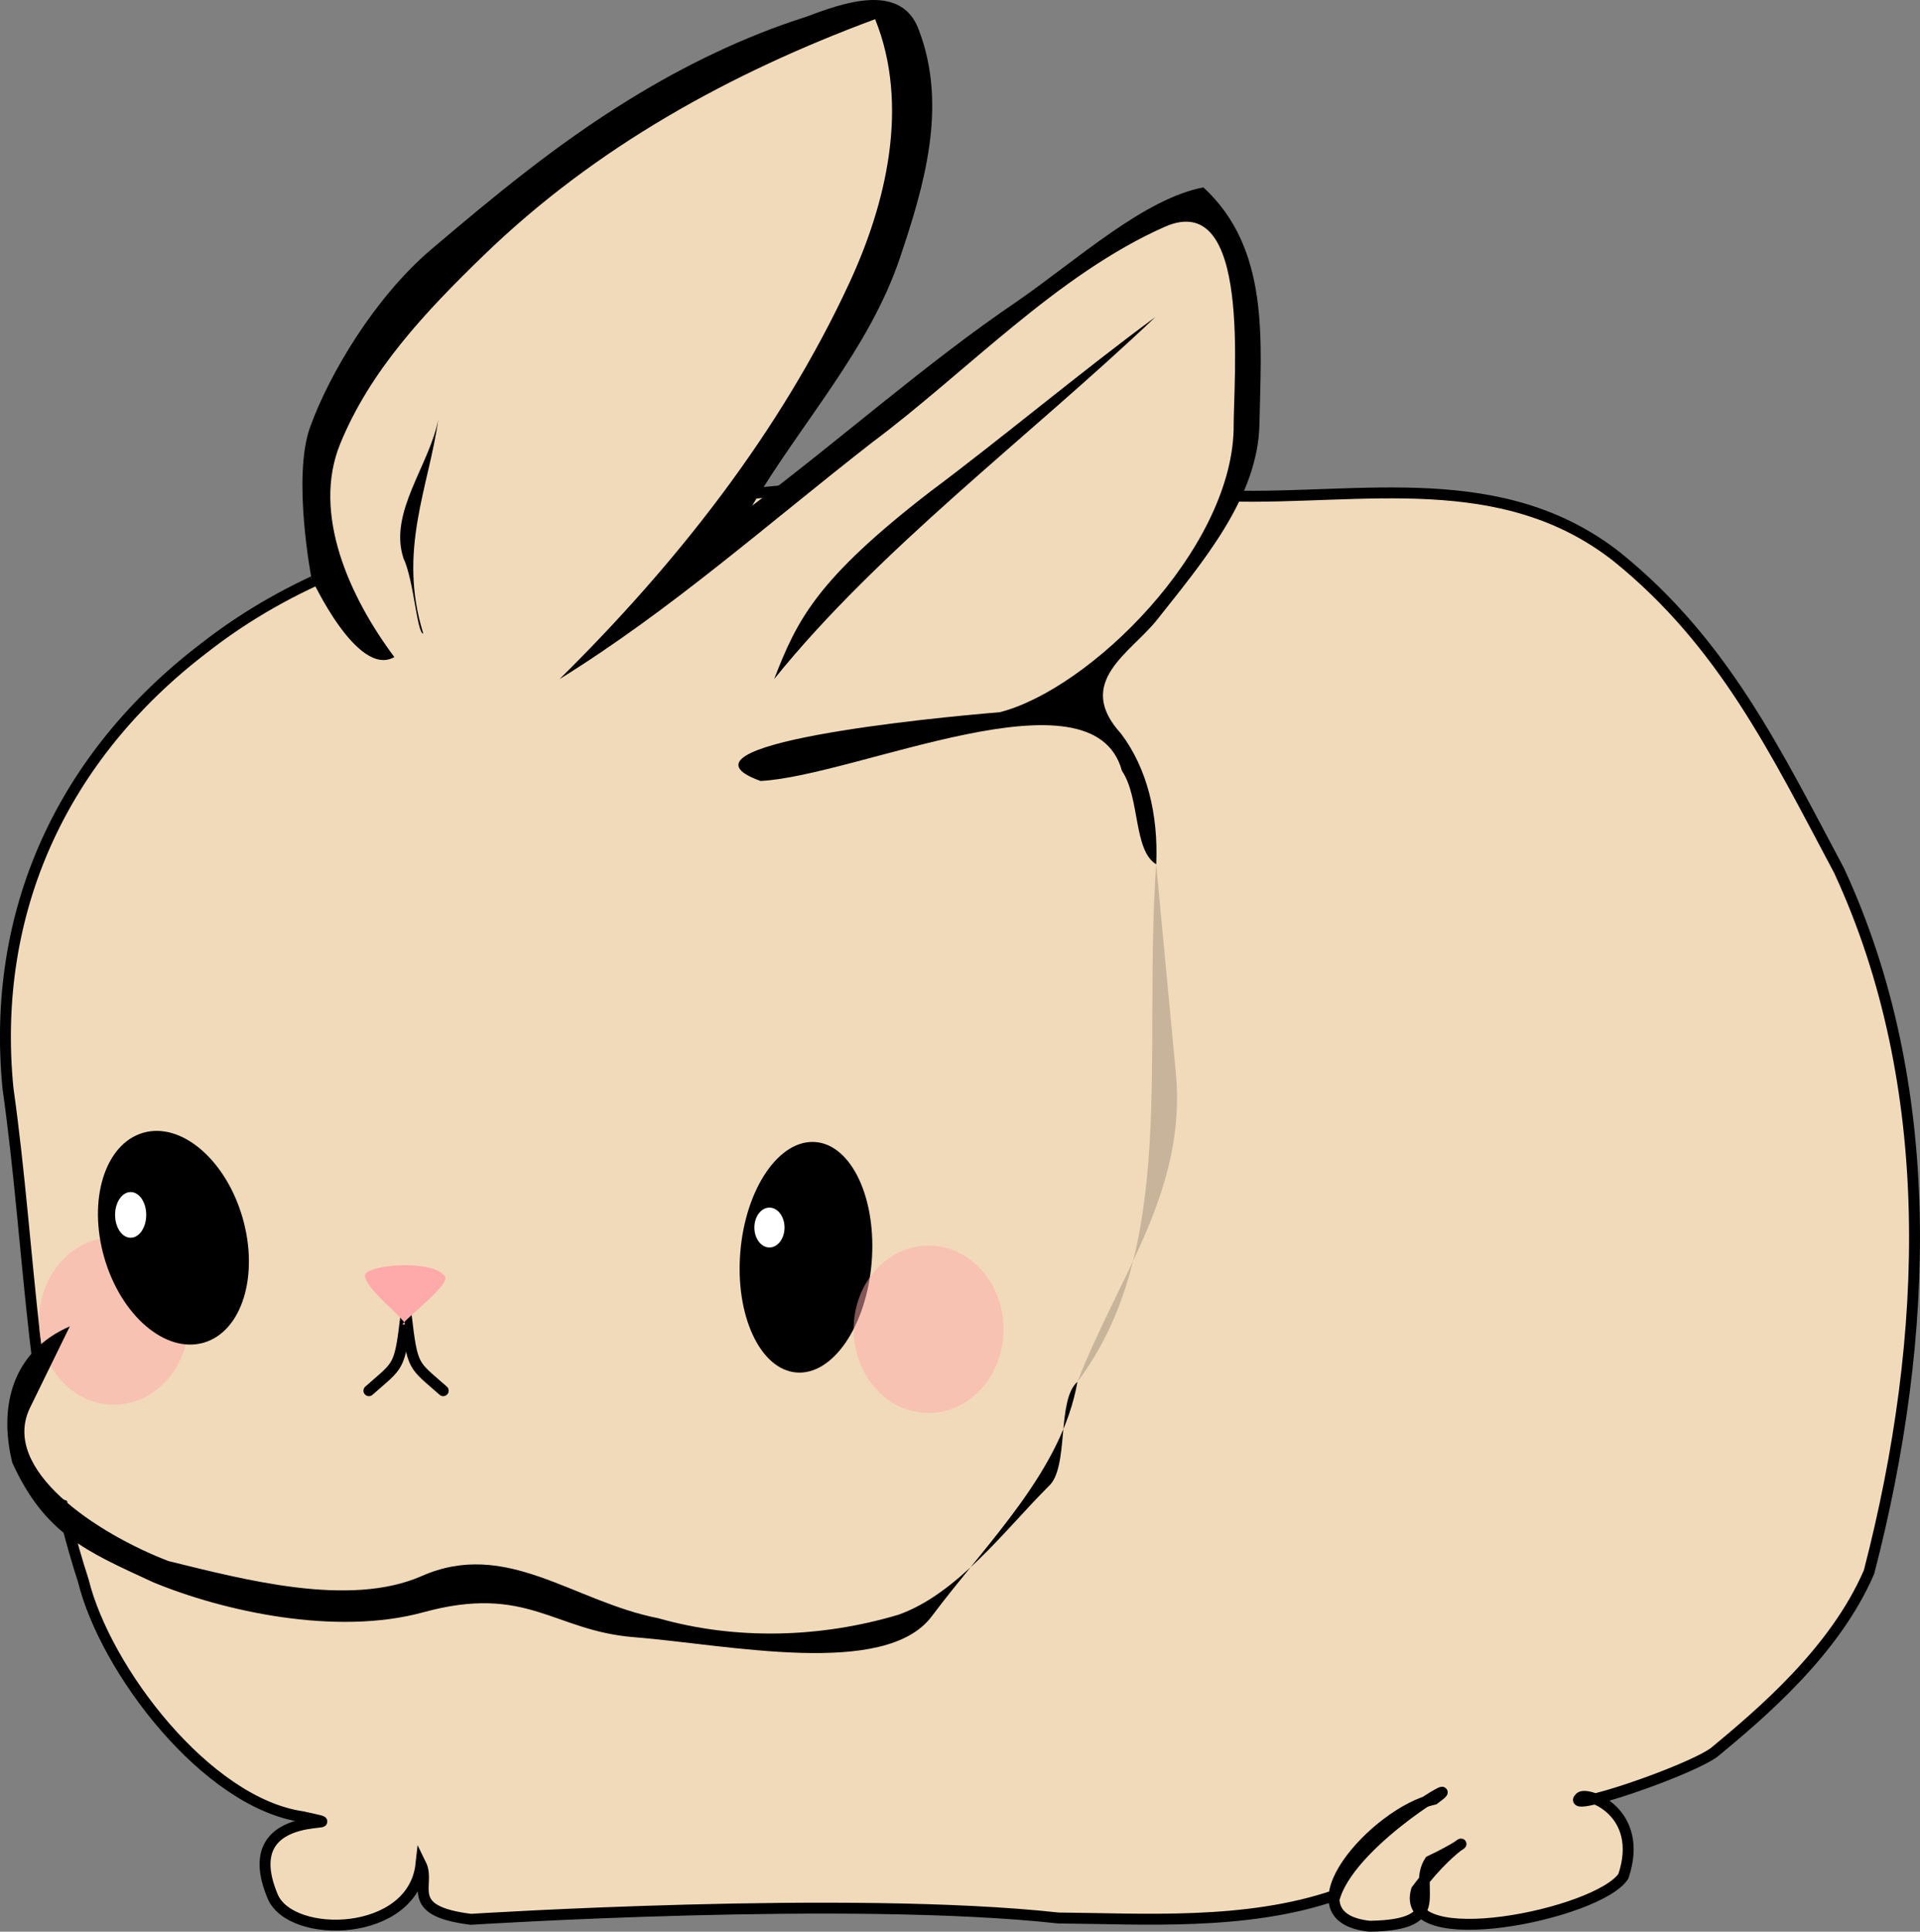
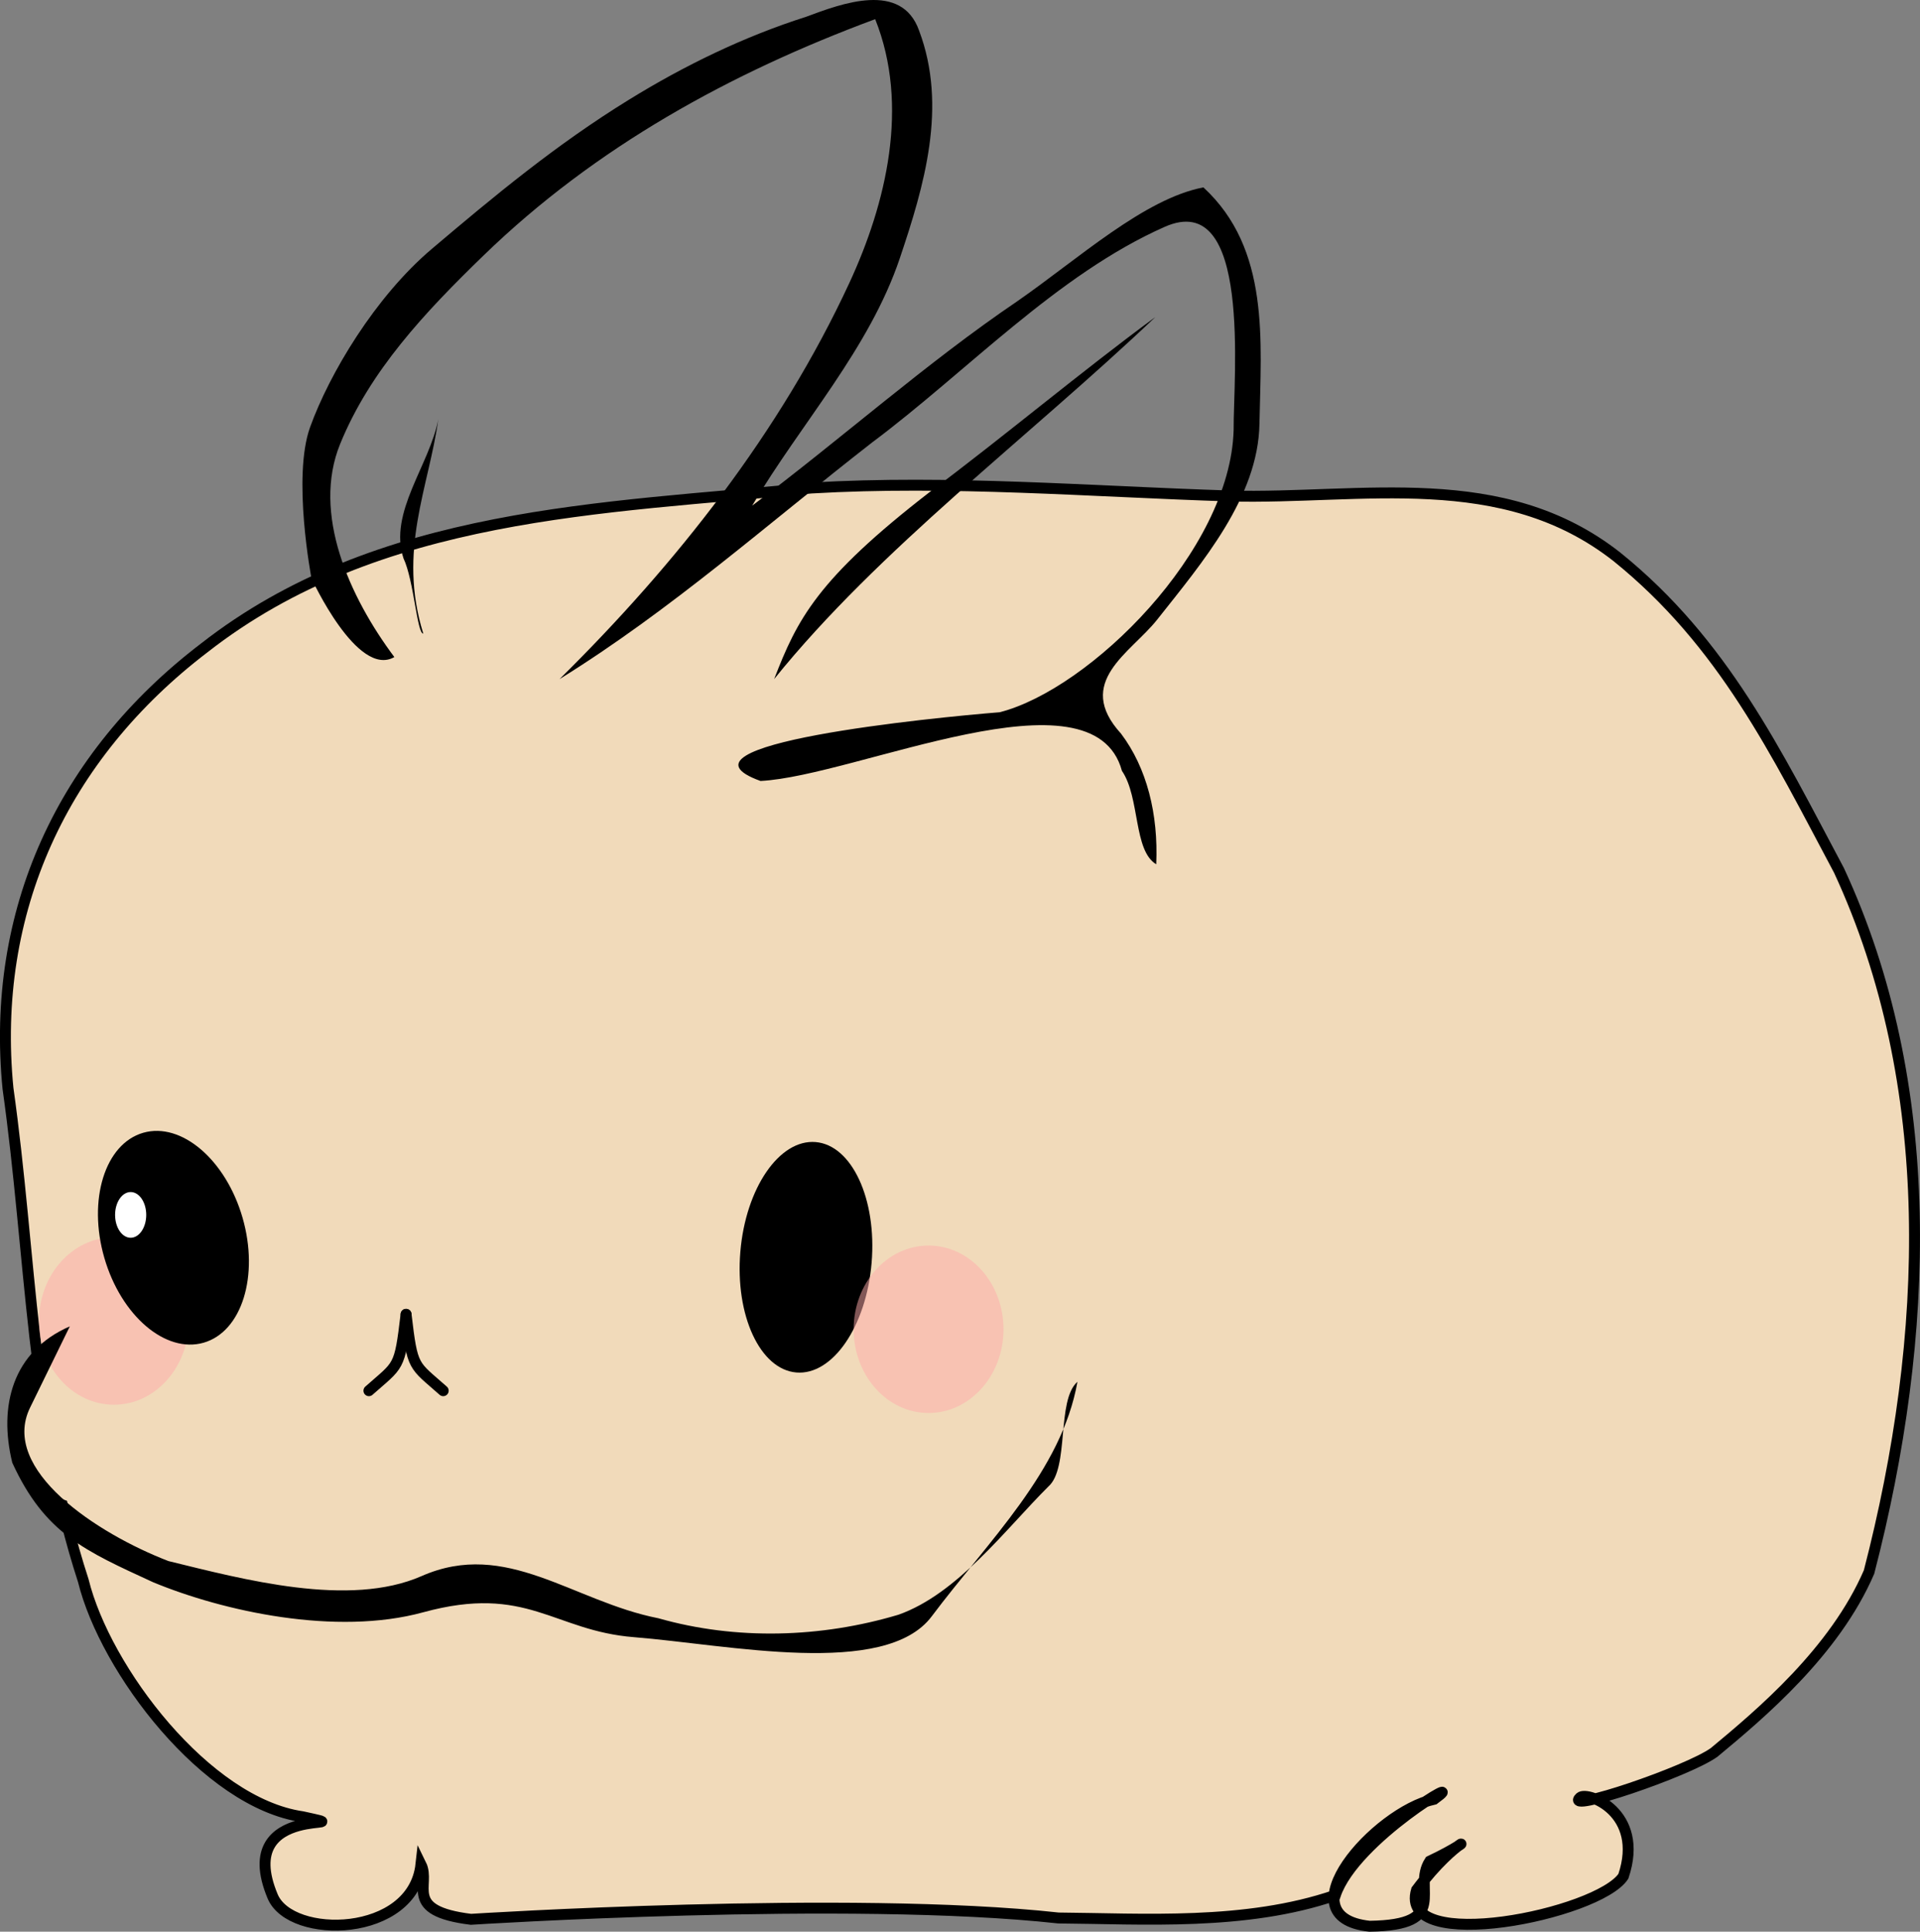
<svg xmlns="http://www.w3.org/2000/svg" xmlns:ns1="http://www.inkscape.org/namespaces/inkscape" xmlns:ns2="http://sodipodi.sourceforge.net/DTD/sodipodi-0.dtd" width="46.612mm" height="46.884mm" viewBox="0 0 46.612 46.884" version="1.1" id="svg8" ns1:version="0.92.3 (2405546, 2018-03-11)" ns2:docname="dibujo.svg">
  <rect x="0" y="0" width="46.612" height="46.884" fill="#808080" stroke="none" />
  <defs id="defs2" />
  <ns2:namedview id="base" pagecolor="#ffffff" bordercolor="#666666" borderopacity="1.0" ns1:pageopacity="0.0" ns1:pageshadow="2" ns1:zoom="1.979899" ns1:cx="-27.272232" ns1:cy="4.6968497" ns1:document-units="mm" ns1:current-layer="layer2" showgrid="false" fit-margin-top="0" fit-margin-left="0" fit-margin-right="0" fit-margin-bottom="0" ns1:window-width="1918" ns1:window-height="1060" ns1:window-x="0" ns1:window-y="18" ns1:window-maximized="1" />
  <g ns1:groupmode="layer" id="layer2" ns1:label="Capa 2" style="display:inline;opacity:1" transform="translate(176.45,-104.688)">
    <g id="g963">
      <path ns2:nodetypes="cccccscccccccccsccccccc" ns1:connector-curvature="0" id="path885" d="m -146.597,116.727 c 3.226,0.081 6.616,-0.712 9.402,1.477 2.587,2.089 3.852,4.721 5.391,7.611 2.409,5.194 2.218,11.286 0.729,17.027 -0.833,1.933 -2.634,3.444 -3.761,4.379 -0.65,0.468 -3.679,1.49 -3.253,1.094 0.169,-0.157 1.575,0.353 1.05,1.912 -0.61,0.926 -5.489,1.914 -5.022,0.333 1,-1.336 1.672,-1.343 0.323,-0.7 -0.441,0.676 0.533,1.553 -1.463,1.58 -2.116,-0.224 0.148,-2.772 1.569,-3.083 0.968,-0.71 -1.935,0.942 -2.401,2.331 -2.178,0.746 -4.679,0.567 -6.72,0.552 -5.066,-0.556 -14.264,0.032 -14.264,0.032 -1.666,-0.205 -0.965,-0.83 -1.213,-1.333 -0.197,1.779 -3.158,1.834 -3.601,0.776 -0.988,-2.361 2.394,-1.565 0.724,-1.933 -2.331,-0.336 -4.787,-3.563 -5.321,-5.731 -1.271,-3.907 -1.258,-7.9 -1.828,-11.946 -0.422,-4.288 1.315,-8.06 4.765,-10.692 4.223,-3.302 9.668,-3.382 14.733,-3.88 3.387,-0.198 6.776,0.086 10.16,0.193 z" style="fill:#f1daba;fill-opacity:1;fill-rule:evenodd;stroke:#000000;stroke-width:0.265px;stroke-linecap:butt;stroke-linejoin:miter;stroke-opacity:1" />
      <ellipse cx="-145.053" cy="147.824" rx="1.599" ry="2.806" transform="rotate(4.787)" id="path896" style="opacity:1;fill:#000000;fill-opacity:1;stroke:none;stroke-width:0.353;stroke-linecap:round;stroke-linejoin:miter;stroke-miterlimit:4;stroke-dasharray:none;stroke-opacity:1" />
      <ellipse ry="1.819" rx="1.465" cy="139.36" cx="-174.436" id="path940" style="opacity:1;fill:#f1daba;fill-opacity:1;stroke:none;stroke-width:0.351;stroke-linecap:round;stroke-linejoin:miter;stroke-miterlimit:4;stroke-dasharray:none;stroke-opacity:1" />
      <ellipse style="opacity:1;fill:#ffabab;fill-opacity:0.51;stroke:none;stroke-width:0.353;stroke-linecap:round;stroke-linejoin:miter;stroke-miterlimit:4;stroke-dasharray:none;stroke-opacity:1" id="ellipse909" cx="-173.685" cy="136.75" rx="1.819" ry="2.032" />
      <ellipse cx="-202.811" cy="81.769" rx="1.747" ry="2.651" style="opacity:1;fill:#000000;fill-opacity:1;stroke:none;stroke-width:0.353;stroke-linecap:round;stroke-linejoin:miter;stroke-miterlimit:4;stroke-dasharray:none;stroke-opacity:1" id="ellipse898" transform="rotate(-16.075)" />
      <ellipse ry="0.555" rx="0.378" cy="134.175" cx="-173.278" id="path903" style="opacity:1;fill:#ffffff;fill-opacity:1;stroke:none;stroke-width:0.353;stroke-linecap:round;stroke-linejoin:miter;stroke-miterlimit:4;stroke-dasharray:none;stroke-opacity:1" />
-       <ellipse ry="0.484" rx="0.366" cy="134.482" cx="-157.77" id="path905" style="opacity:1;fill:#ffffff;fill-opacity:1;stroke:none;stroke-width:0.353;stroke-linecap:round;stroke-linejoin:miter;stroke-miterlimit:4;stroke-dasharray:none;stroke-opacity:1" />
      <ellipse ry="2.032" rx="1.819" cy="136.951" cx="-153.907" id="path907" style="opacity:1;fill:#ffabab;fill-opacity:0.51;stroke:none;stroke-width:0.353;stroke-linecap:round;stroke-linejoin:miter;stroke-miterlimit:4;stroke-dasharray:none;stroke-opacity:1" />
      <path ns2:nodetypes="cc" ns1:connector-curvature="0" id="path915" d="m -166.592,136.588 c 0.158,1.335 0.17,1.204 0.902,1.854" style="fill:none;fill-rule:evenodd;stroke:#000000;stroke-width:0.265;stroke-linecap:round;stroke-linejoin:miter;stroke-miterlimit:4;stroke-dasharray:none;stroke-opacity:1" />
      <path style="fill:none;fill-rule:evenodd;stroke:#000000;stroke-width:0.265;stroke-linecap:round;stroke-linejoin:miter;stroke-miterlimit:4;stroke-dasharray:none;stroke-opacity:1" d="m -166.592,136.588 c -0.158,1.335 -0.17,1.204 -0.902,1.854" id="path917" ns1:connector-curvature="0" ns2:nodetypes="cc" />
-       <path ns2:nodetypes="ssss" ns1:connector-curvature="0" id="path900" d="m -165.643,135.679 c 0.118,0.205 -1.118,1.137 -1.027,1.156 0.345,0.071 -1.205,-1.052 -0.874,-1.268 0.343,-0.224 1.683,-0.27 1.901,0.112 z" ns1:transform-center-y="0.20468363" ns1:transform-center-x="-8.5581841e-05" style="opacity:1;fill:#ffaaaa;fill-opacity:1;stroke:none;stroke-width:0.134;stroke-linecap:round;stroke-linejoin:miter;stroke-miterlimit:4;stroke-dasharray:none;stroke-opacity:1" />
-       <path ns2:nodetypes="ccccccccccccccccccc" ns1:connector-curvature="0" id="path942" d="m -166.876,120.636 -2.013,-1.91 1.068,-5.611 5.528,-4.725 5.764,-3.118 1.325,-0.12 v 0 l 0.943,2.435 -2.41,6.331 -3.071,4.299 -5.055,5.008 10.111,-8.693 5.717,-4.299 1.734,-0.997 0.723,1.564 0.52,2.882 -0.604,3.045 -7.333,8.53 z" style="fill:#f1daba;fill-opacity:1;fill-rule:evenodd;stroke:none;stroke-width:0.265px;stroke-linecap:butt;stroke-linejoin:miter;stroke-opacity:1" />
      <path ns2:nodetypes="csscsccsccccccsscccsccsssccc" ns1:connector-curvature="0" id="path919" d="m -166.876,120.636 c -1.092,-1.46 -2.005,-3.483 -1.317,-5.171 0.723,-1.774 2.046,-3.186 3.489,-4.583 2.713,-2.627 5.982,-4.424 9.501,-5.729 0.839,2.097 0.269,4.468 -0.627,6.402 -1.675,3.614 -4.196,6.813 -7.036,9.616 2.718,-1.684 5.067,-3.781 7.586,-5.742 2.292,-1.711 4.49,-4.077 7.105,-5.235 2.123,-0.94 1.665,3.662 1.674,4.929 -0.079,2.935 -3.493,6.294 -5.68,6.852 -1.614,0.129 -8.257,0.784 -5.806,1.668 2.327,-0.118 8.076,-2.821 8.774,-0.246 0.442,0.646 0.276,1.938 0.833,2.268 0.053,-1.22 -0.227,-2.338 -0.854,-3.17 -1.146,-1.256 0.238,-1.96 0.876,-2.767 1.095,-1.385 2.452,-2.968 2.484,-4.751 0.036,-2.012 0.263,-4.245 -1.361,-5.741 -1.439,0.276 -3.035,1.734 -4.514,2.761 -2.217,1.501 -4.294,3.358 -6.44,4.964 1.189,-2.007 2.842,-3.799 3.586,-6.011 0.588,-1.747 1.161,-3.676 0.466,-5.519 -0.426,-1.204 -1.88,-0.658 -2.741,-0.336 -1.512,0.481 -2.955,1.182 -4.304,2.014 -1.776,1.095 -3.264,2.332 -4.788,3.623 -1.378,1.168 -2.482,3.025 -2.951,4.322 -0.439,1.214 0.033,3.671 0.033,3.671 0,0 1.112,2.429 2.013,1.91 z" style="fill:#000000;fill-rule:evenodd;stroke:none;stroke-width:0.265px;stroke-linecap:butt;stroke-linejoin:miter;stroke-opacity:1" />
      <path ns2:nodetypes="cccc" ns1:connector-curvature="0" id="path925" d="m -157.656,121.17 c 2.55,-3.163 6.169,-5.858 9.254,-8.786 -1.777,1.305 -3.705,2.922 -5.471,4.241 -2.747,2.124 -3.223,3.099 -3.783,4.545 z" style="fill:#000000;fill-rule:evenodd;stroke:none;stroke-width:0.265px;stroke-linecap:butt;stroke-linejoin:miter;stroke-opacity:1" />
      <path ns2:nodetypes="ccccc" ns1:connector-curvature="0" id="path927" d="m -165.807,114.856 c -0.213,1.126 -1.214,2.266 -0.848,3.383 0.253,0.529 0.33,1.841 0.481,1.826 -0.628,-2.016 0.133,-3.537 0.366,-5.209 z" style="fill:#000000;fill-rule:evenodd;stroke:none;stroke-width:0.265px;stroke-linecap:butt;stroke-linejoin:miter;stroke-opacity:1" />
      <path ns2:nodetypes="cscsccccssscccc" ns1:connector-curvature="0" id="path935" d="m -174.755,136.88 -0.965,1.973 c -0.737,1.507 1.629,3.059 3.36,3.724 1.815,0.443 4.386,1.138 6.148,0.363 2.059,-0.905 3.667,0.617 5.746,1.025 1.892,0.538 3.951,0.475 5.828,-0.086 1.434,-0.506 2.596,-2.072 3.639,-3.111 0.515,-0.448 0.191,-2.093 0.706,-2.542 -0.384,2.163 -2.164,3.861 -3.538,5.693 -1.13,1.507 -4.947,0.686 -7.228,0.505 -1.956,-0.155 -2.594,-1.294 -5.116,-0.604 -2.124,0.581 -4.86,-0.026 -6.559,-0.73 -1.647,-0.759 -2.628,-1.175 -3.418,-2.901 -0.338,-1.381 0.008,-2.705 1.397,-3.309 z" style="fill:#000000;fill-rule:evenodd;stroke:none;stroke-width:0.274px;stroke-linecap:butt;stroke-linejoin:miter;stroke-opacity:1" />
-       <path ns2:nodetypes="ccsc" ns1:connector-curvature="0" id="path944" d="m -148.382,125.664 c -0.324,4.664 0.532,9.311 -1.911,12.563 0.996,-2.568 2.659,-4.647 2.389,-7.498 z" style="fill:#000000;fill-opacity:0.173;fill-rule:evenodd;stroke:none;stroke-width:0.265px;stroke-linecap:butt;stroke-linejoin:miter;stroke-opacity:1" />
    </g>
  </g>
</svg>